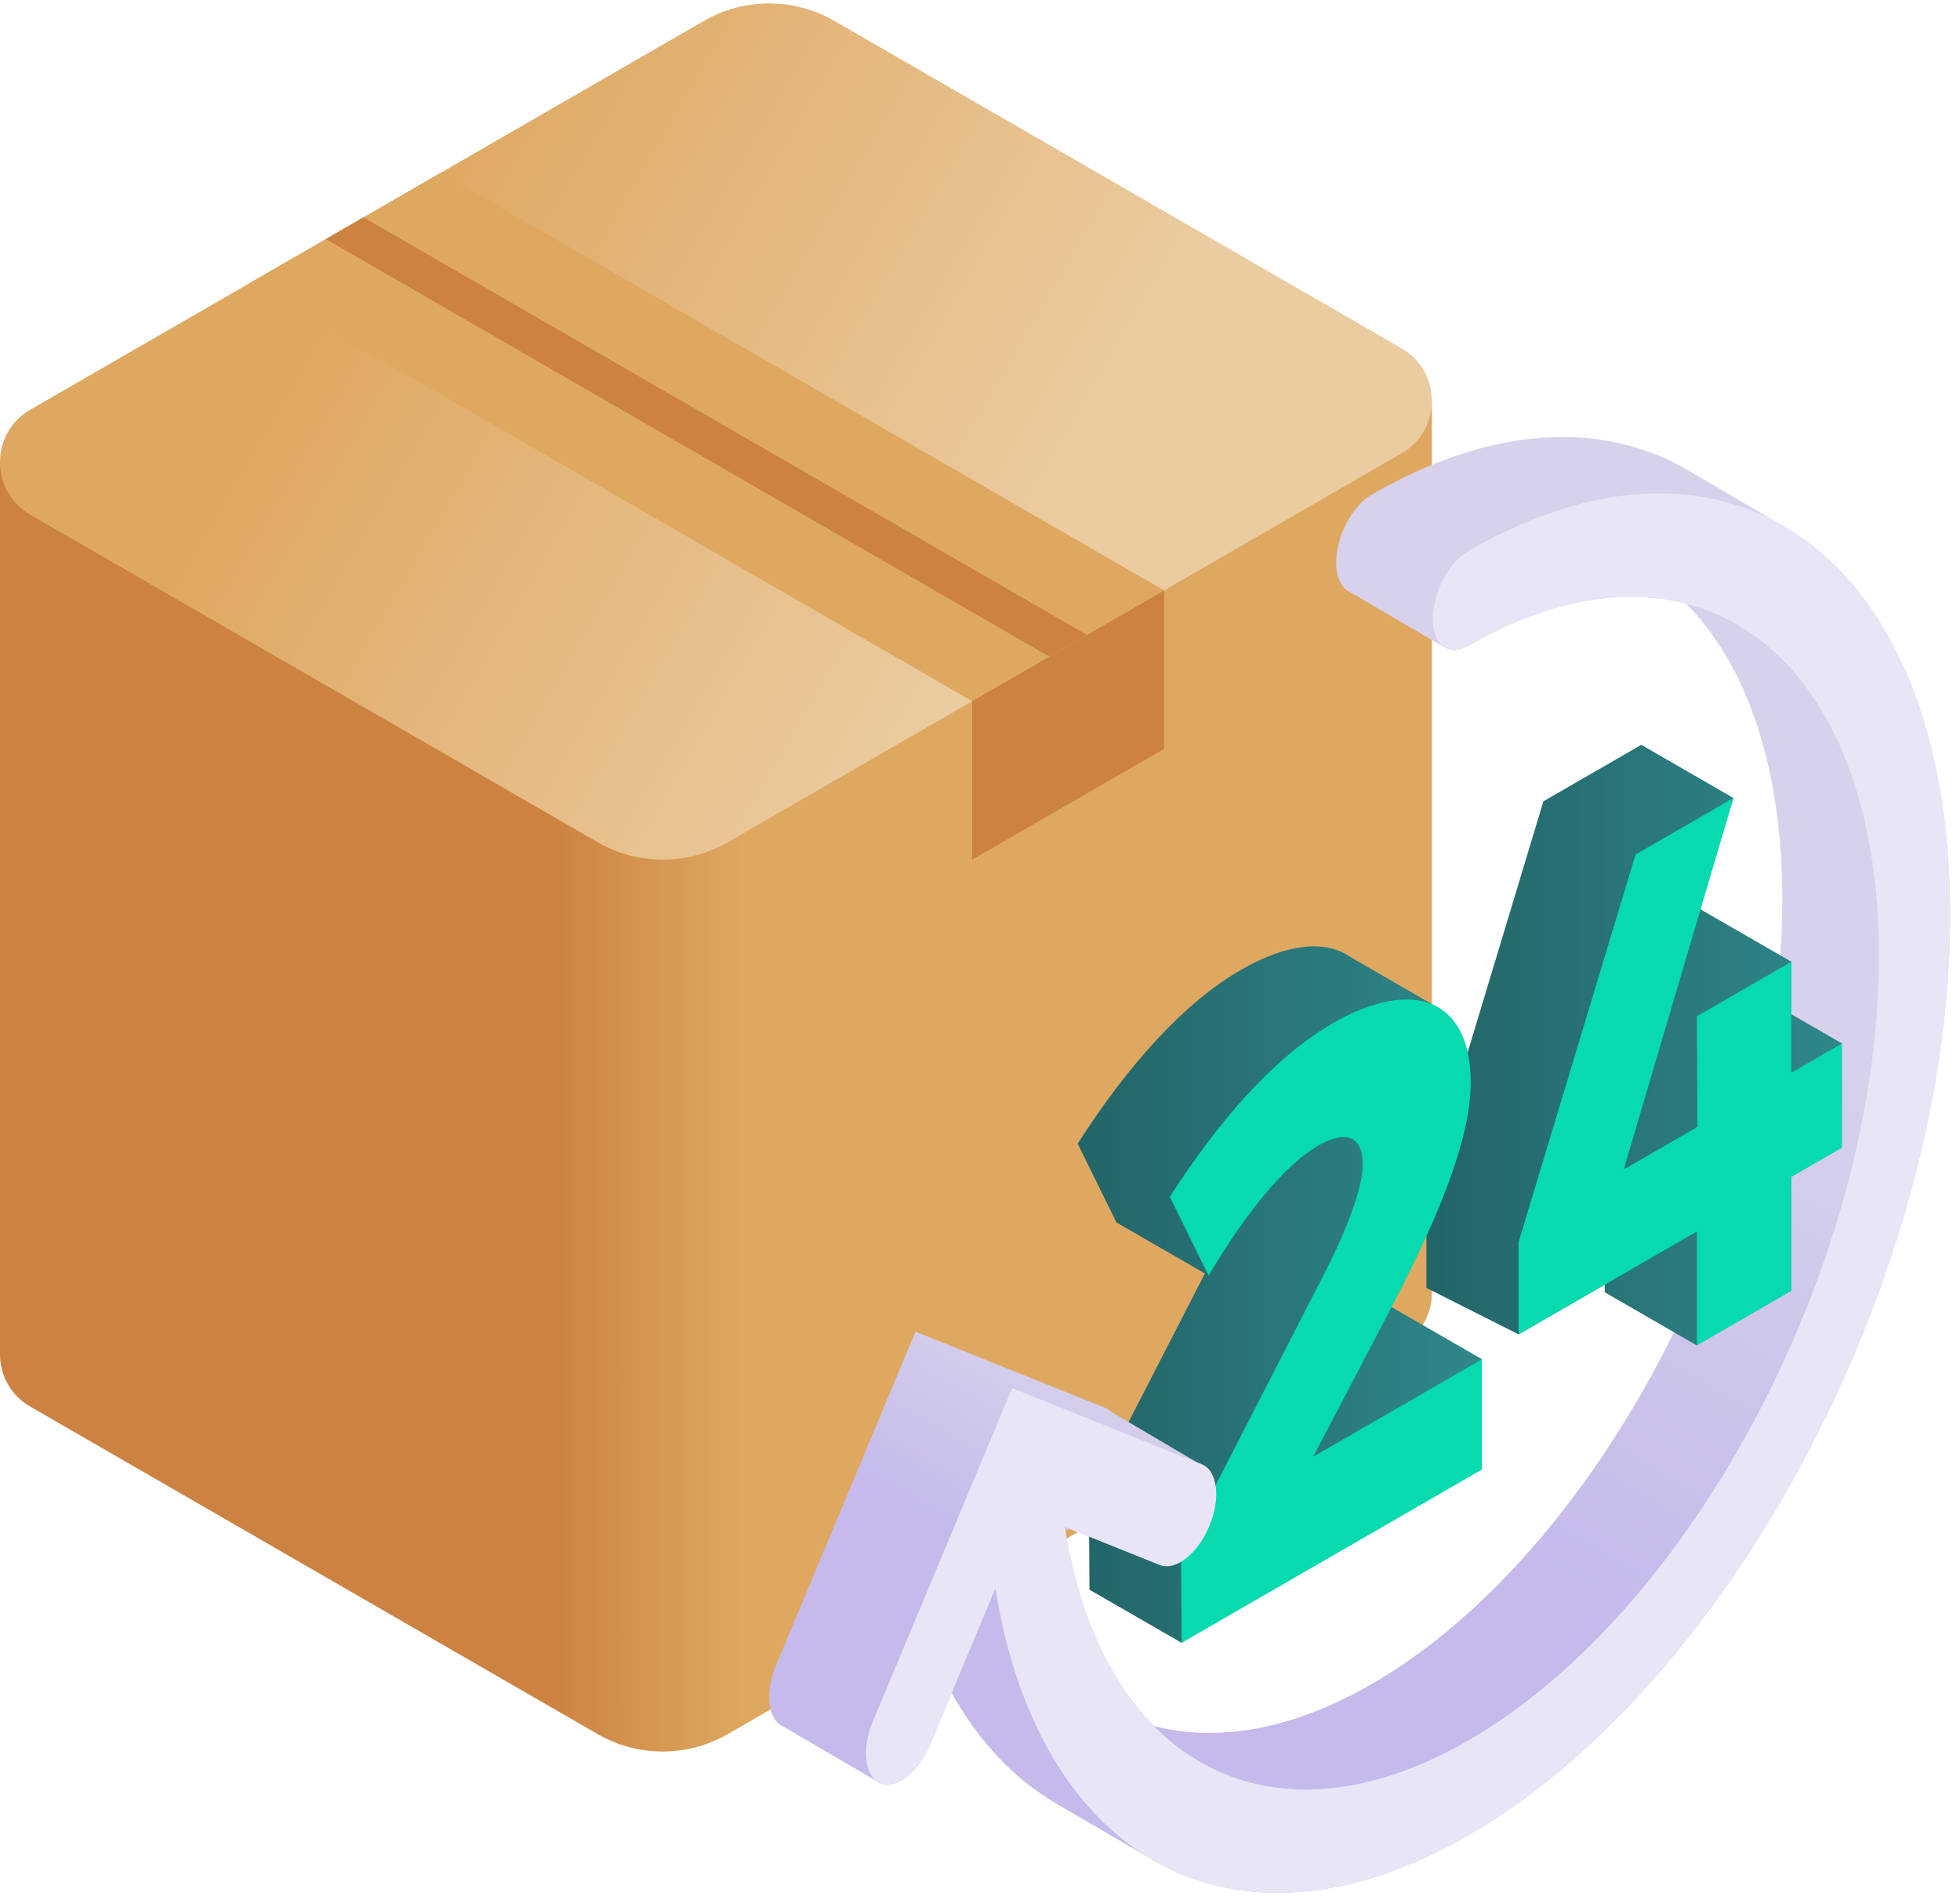
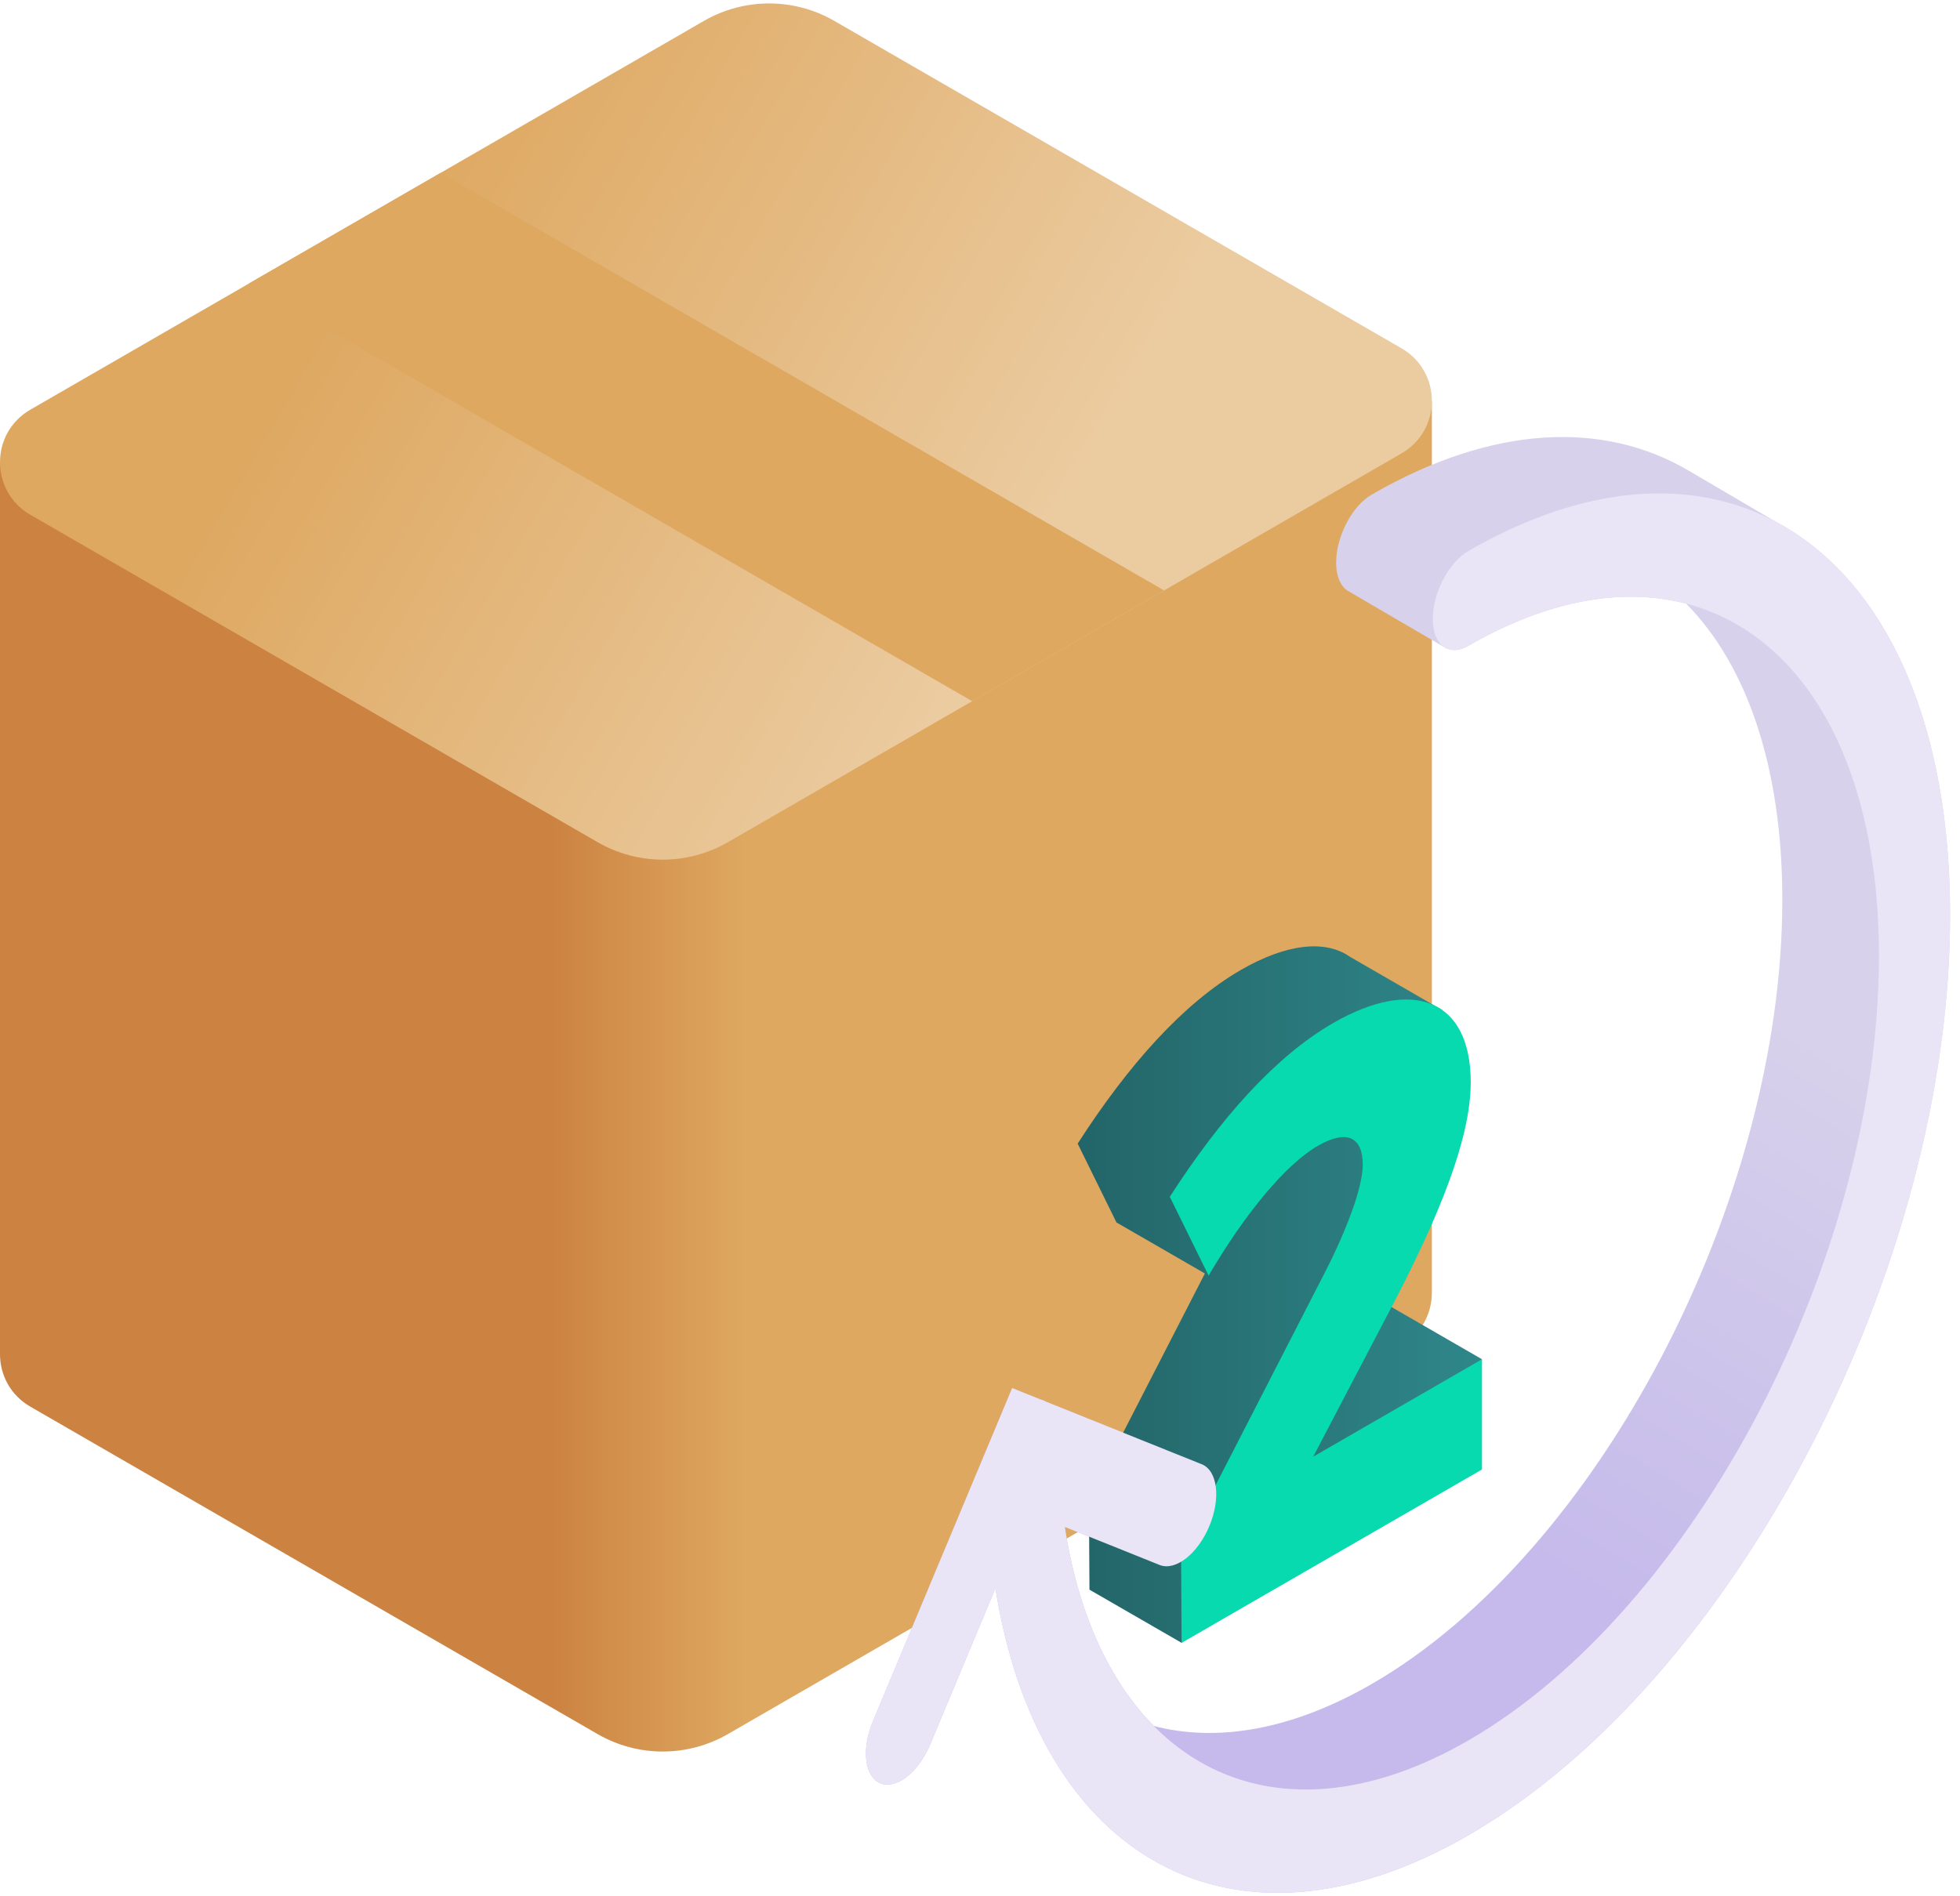
<svg xmlns="http://www.w3.org/2000/svg" width="93px" height="90px" viewBox="0 0 93 90" version="1.1">
  <title>fashion-fast-delivery</title>
  <desc>Created with Sketch.</desc>
  <defs>
    <linearGradient x1="38.294%" y1="50%" x2="52.03%" y2="50%" id="linearGradient-1">
      <stop stop-color="#CC8241" offset="0%" />
      <stop stop-color="#DEA861" offset="100%" />
    </linearGradient>
    <linearGradient x1="22.16%" y1="40.386%" x2="73.604%" y2="58.151%" id="linearGradient-2">
      <stop stop-color="#DEA861" offset="0%" />
      <stop stop-color="#EBCBA0" offset="100%" />
    </linearGradient>
    <linearGradient x1="46.174%" y1="66.914%" x2="62.386%" y2="29.198%" id="linearGradient-3">
      <stop stop-color="#C5BAEB" offset="0%" />
      <stop stop-color="#D7D1EB" offset="100%" />
    </linearGradient>
    <linearGradient x1="-5.35465573e-14%" y1="50%" x2="100%" y2="50%" id="linearGradient-4">
      <stop stop-color="#236568" offset="0%" />
      <stop stop-color="#2F878A" offset="100%" />
    </linearGradient>
    <linearGradient x1="-5.20963953e-14%" y1="50%" x2="100%" y2="50%" id="linearGradient-5">
      <stop stop-color="#236568" offset="0%" />
      <stop stop-color="#2F878A" offset="100%" />
    </linearGradient>
    <linearGradient x1="58.54%" y1="46.23%" x2="76.661%" y2="8.749%" id="linearGradient-6">
      <stop stop-color="#C5BAEB" offset="0%" />
      <stop stop-color="#D7D1EB" offset="100%" />
    </linearGradient>
  </defs>
  <g id="Page-1" stroke="none" stroke-width="1" fill="none" fill-rule="evenodd">
    <g id="Desktop-HD-Copy" transform="translate(-197, -808)" fill-rule="nonzero">
      <g id="fashion-fast-delivery" transform="translate(197, 808)">
        <g id="Group">
          <path d="M67.941,61.354 L67.941,19.024 L-5.10132374e-08,21.938 L-5.10132374e-08,64.268 C-5.10132374e-08,65.238 0.48,66.207 1.44,66.762 L28.354,82.301 C30.268,83.406 32.626,83.406 34.54,82.301 L66.501,63.848 C67.461,63.294 67.941,62.324 67.941,61.354 Z" id="Path" fill="url(#linearGradient-1)" />
          <path d="M1.44,19.444 L33.4,0.992 C35.314,-0.113 37.673,-0.113 39.587,0.992 L66.501,16.531 C68.42,17.639 68.42,20.41 66.501,21.518 L34.54,39.97 C32.626,41.076 30.268,41.076 28.354,39.97 L1.44,24.432 C-0.48,23.323 -0.48,20.552 1.44,19.444 Z" id="Path" fill="url(#linearGradient-2)" />
          <polygon id="Path" fill="#DEA861" points="11.803 13.461 46.13 33.28 55.235 28.022 20.908 8.204" />
          <g transform="translate(15.361, 10.301)" fill="#CC8241" id="Path">
-             <polygon points="1.884 0.015 36.211 19.833 34.427 20.863 0.1 1.045" />
-             <polygon points="30.768 22.978 30.768 30.498 39.874 25.241 39.874 17.721" />
-           </g>
+             </g>
        </g>
        <g id="Group" transform="translate(36.325, 20.602)">
          <path d="M48.831,4.689 C48.831,4.689 48.831,4.688 48.831,4.688 L48.819,4.681 C48.509,4.48 48.193,4.293 47.868,4.123 L43.801,1.735 L43.802,1.738 C39.78,-0.637 34.517,-0.451 28.762,2.871 C27.83,3.409 27.074,4.853 27.074,6.096 C27.074,6.806 27.322,7.295 27.707,7.485 L32.237,10.132 C32.534,10.308 32.922,10.296 33.348,10.05 C37.141,7.86 40.683,7.269 43.68,8.049 C46.527,10.922 48.244,15.752 48.244,22.099 C48.244,36.422 39.504,53.121 28.762,59.323 C24.966,61.514 21.423,62.099 18.425,61.316 C16.315,59.182 14.826,55.974 14.199,51.866 L18.698,53.674 C19.449,53.976 20.505,53.15 21.057,51.83 C21.609,50.51 21.447,49.195 20.696,48.893 L13.299,45.921 C13.22,45.873 13.135,45.839 13.044,45.819 L11.701,45.279 L5.09,61.1 C4.538,62.42 4.7,63.735 5.451,64.037 C5.752,64.157 6.102,64.098 6.449,63.897 C6.967,63.598 7.48,62.984 7.81,62.193 L10.908,54.78 C12.945,67.644 22.232,72.919 33.348,66.501 C45.951,59.225 56.205,39.633 56.205,22.829 C56.205,13.982 53.362,7.646 48.831,4.689 L48.831,4.689 Z" id="Path" fill="url(#linearGradient-3)" />
          <path d="M33.994,43.91 L29.622,41.387 L32.107,27.336 L27.73,24.809 C26.564,23.99 24.73,24.176 22.549,25.435 C19.827,27.007 17.211,29.94 14.809,33.676 L16.65,37.417 L20.846,39.839 L15.343,50.556 L15.369,54.846 L19.742,57.37 L33.994,43.91 Z" id="Path" fill="url(#linearGradient-4)" />
-           <polygon id="Path" fill="url(#linearGradient-5)" points="48.674 27.537 48.674 25.043 44.302 22.52 45.925 17.272 41.552 14.748 36.908 17.429 31.357 35.83 31.357 40.524 35.729 42.728 39.818 40.37 39.818 40.731 44.19 43.255 51.076 28.924" />
          <path d="M28.336,34.686 C28.336,33.334 27.562,32.998 26.2,33.784 C24.679,34.662 22.758,36.982 21.022,39.941 L19.181,36.2 C21.583,32.464 24.199,29.531 26.921,27.959 C30.711,25.771 33.46,26.817 33.46,30.767 C33.46,33.471 31.912,37.177 29.83,41.19 L25.987,48.533 L33.994,43.91 L33.994,49.141 L19.741,57.37 L19.715,53.079 L26.521,39.826 C27.562,37.802 28.336,35.754 28.336,34.686 L28.336,34.686 Z" id="Path" fill="#06DAAE" />
-           <polygon id="Path" fill="#06DAAE" points="45.925 17.272 40.72 34.902 44.217 32.884 44.19 27.632 48.674 25.043 48.674 30.31 51.076 28.924 51.076 33.87 48.674 35.257 48.674 40.666 44.19 43.255 44.19 37.845 35.729 42.73 35.729 38.353 41.281 19.953" />
-           <path d="M12.121,52.952 L21.025,49.132 L16.385,46.396 C16.304,46.319 16.213,46.256 16.109,46.215 L8.713,43.243 C8.634,43.195 8.549,43.16 8.458,43.14 L7.115,42.601 L0.503,58.421 C-0.048,59.741 0.113,61.056 0.865,61.358 L5.451,64.036 L8.099,58.287 C9.477,61.367 11.452,63.655 13.863,65.033 L13.871,65.045 L18.08,67.498 L12.121,52.952 Z" id="Path" fill="url(#linearGradient-6)" />
          <path d="M33.348,5.55 C32.416,6.088 31.66,7.531 31.66,8.774 C31.66,10.017 32.416,10.588 33.348,10.05 C44.09,3.848 52.83,10.454 52.83,24.777 C52.83,39.1 44.09,55.799 33.348,62.001 C23.832,67.495 15.888,62.936 14.199,51.866 L18.698,53.674 C19.449,53.975 20.505,53.15 21.057,51.83 C21.608,50.51 21.447,49.195 20.696,48.893 L13.299,45.921 C13.22,45.873 13.135,45.839 13.044,45.818 L11.701,45.279 L5.09,61.1 C4.538,62.42 4.7,63.734 5.451,64.036 C5.752,64.157 6.102,64.097 6.449,63.897 C6.967,63.597 7.48,62.984 7.81,62.193 L10.908,54.78 C12.945,67.644 22.232,72.919 33.348,66.501 C45.951,59.225 56.205,39.633 56.205,22.829 C56.205,6.025 45.951,-1.727 33.348,5.55 L33.348,5.55 Z" id="Path" fill="#E9E5F6" />
        </g>
      </g>
    </g>
  </g>
</svg>